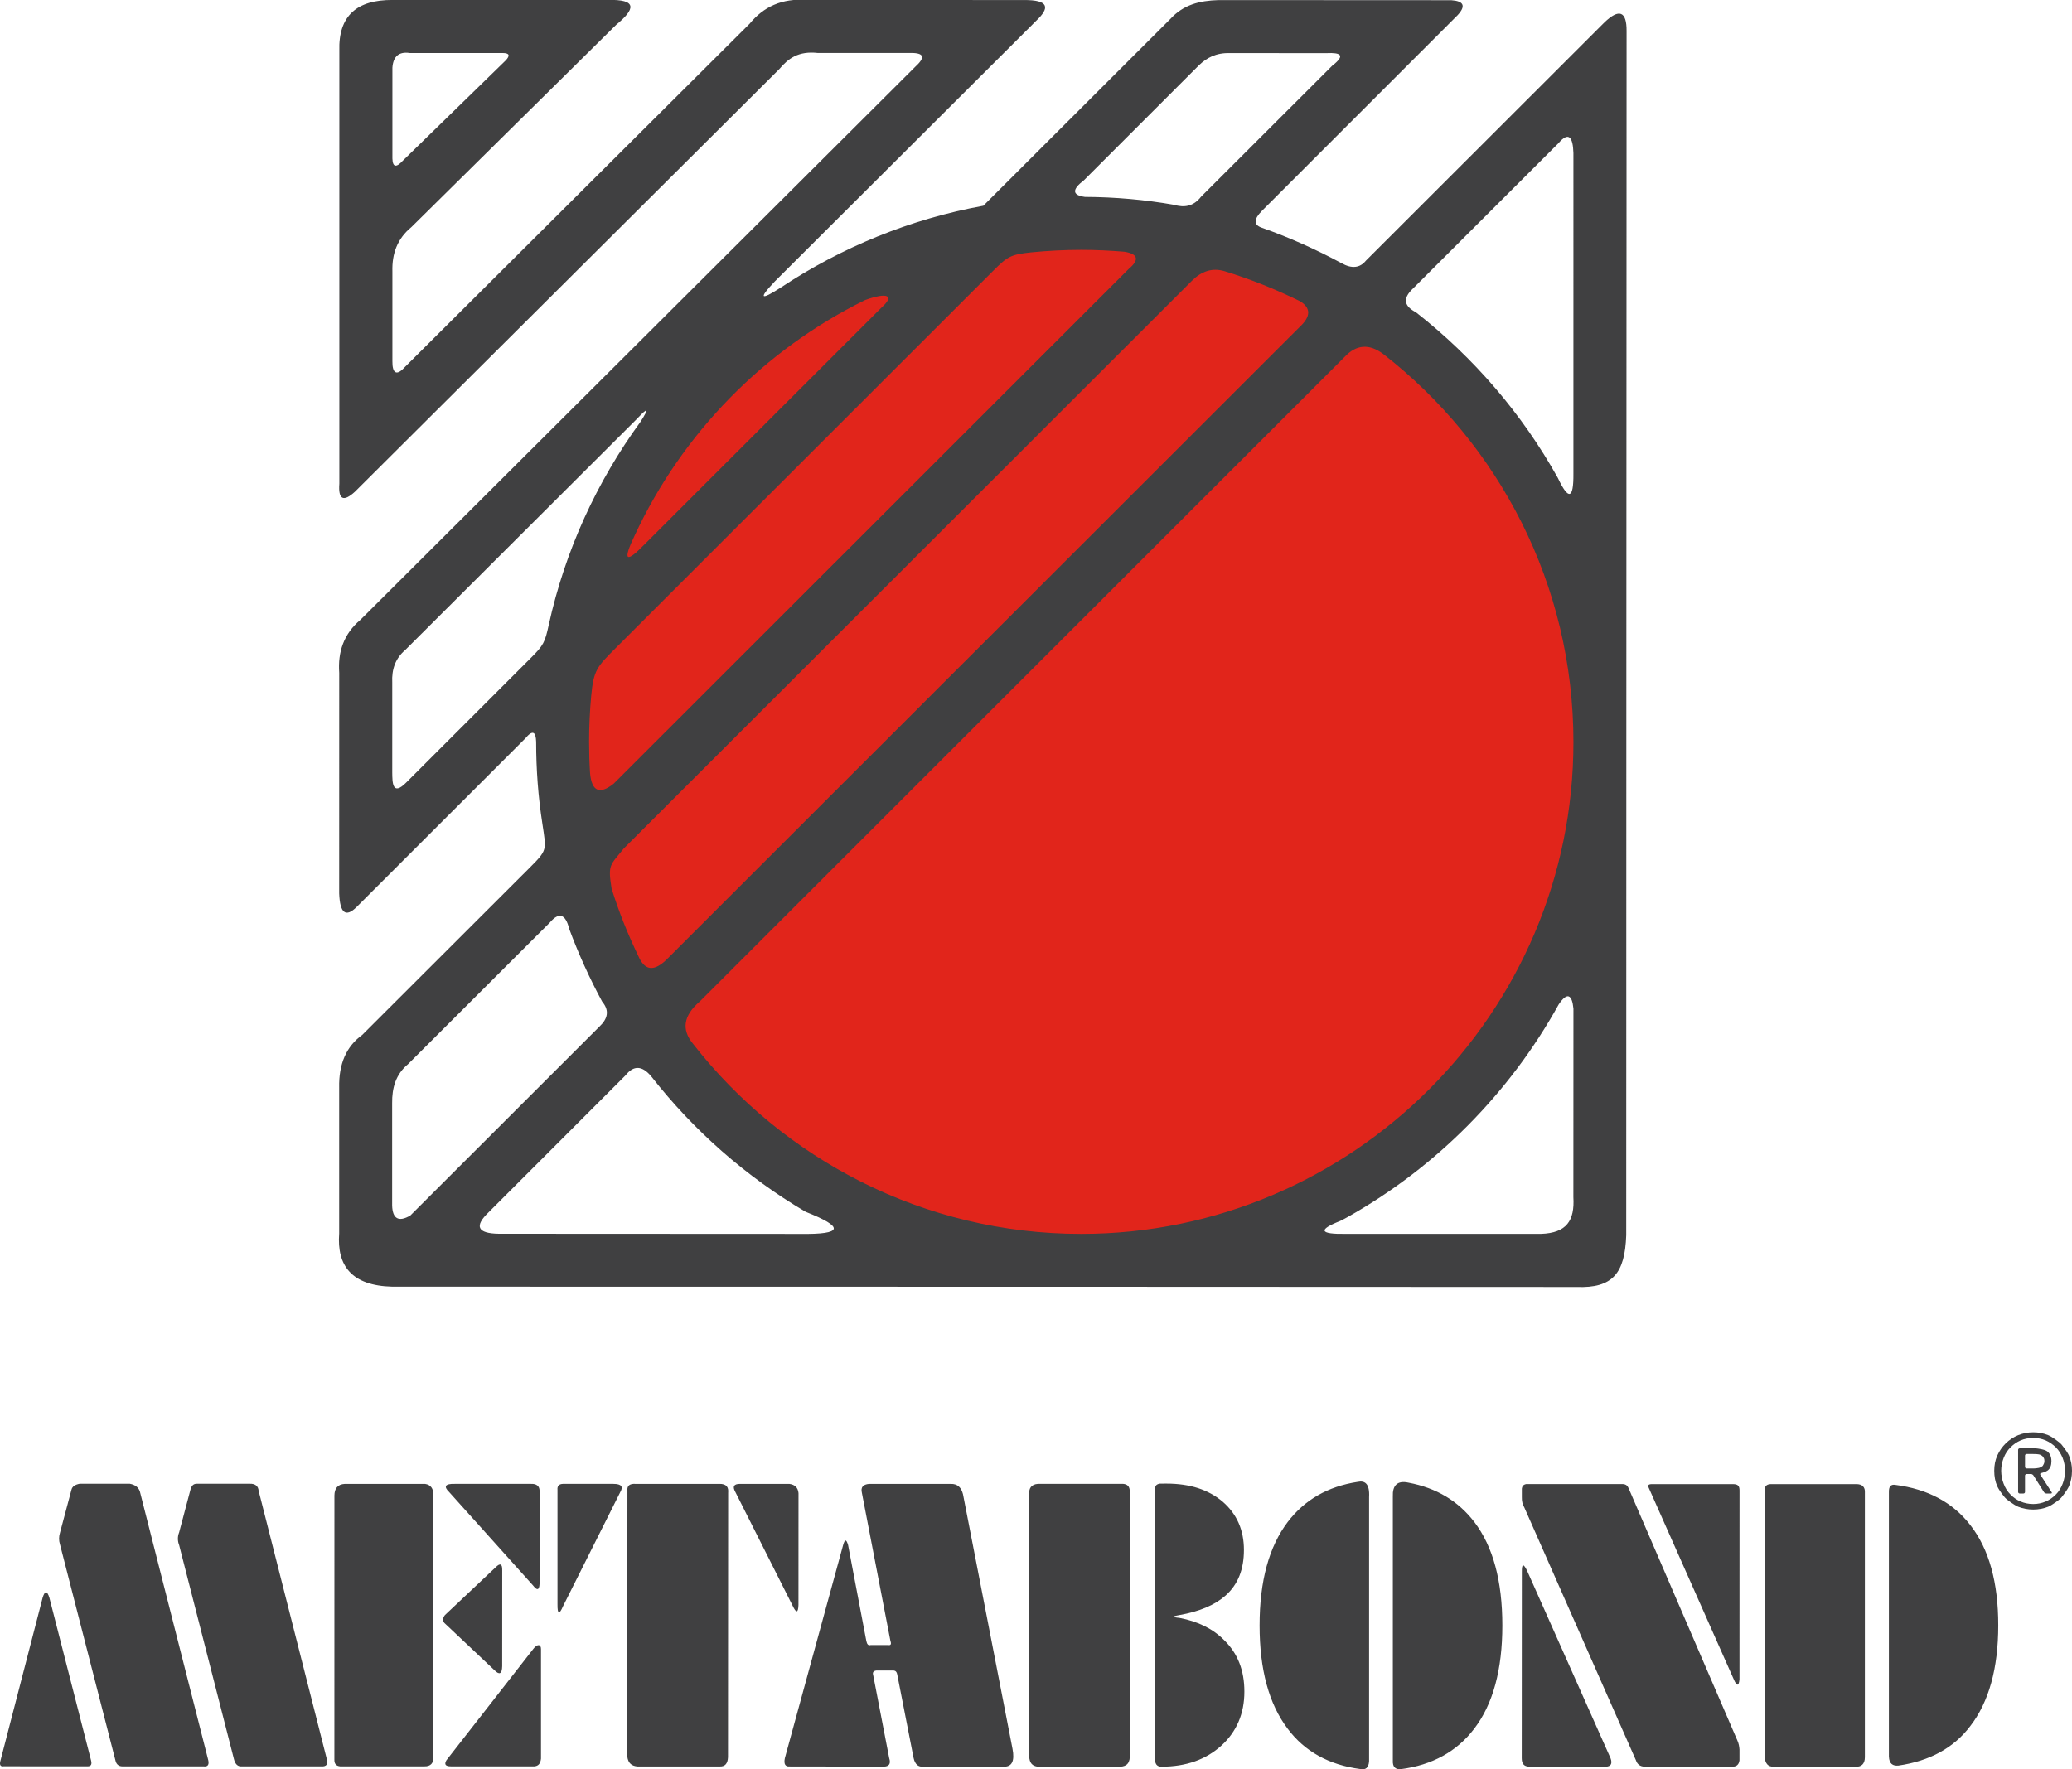
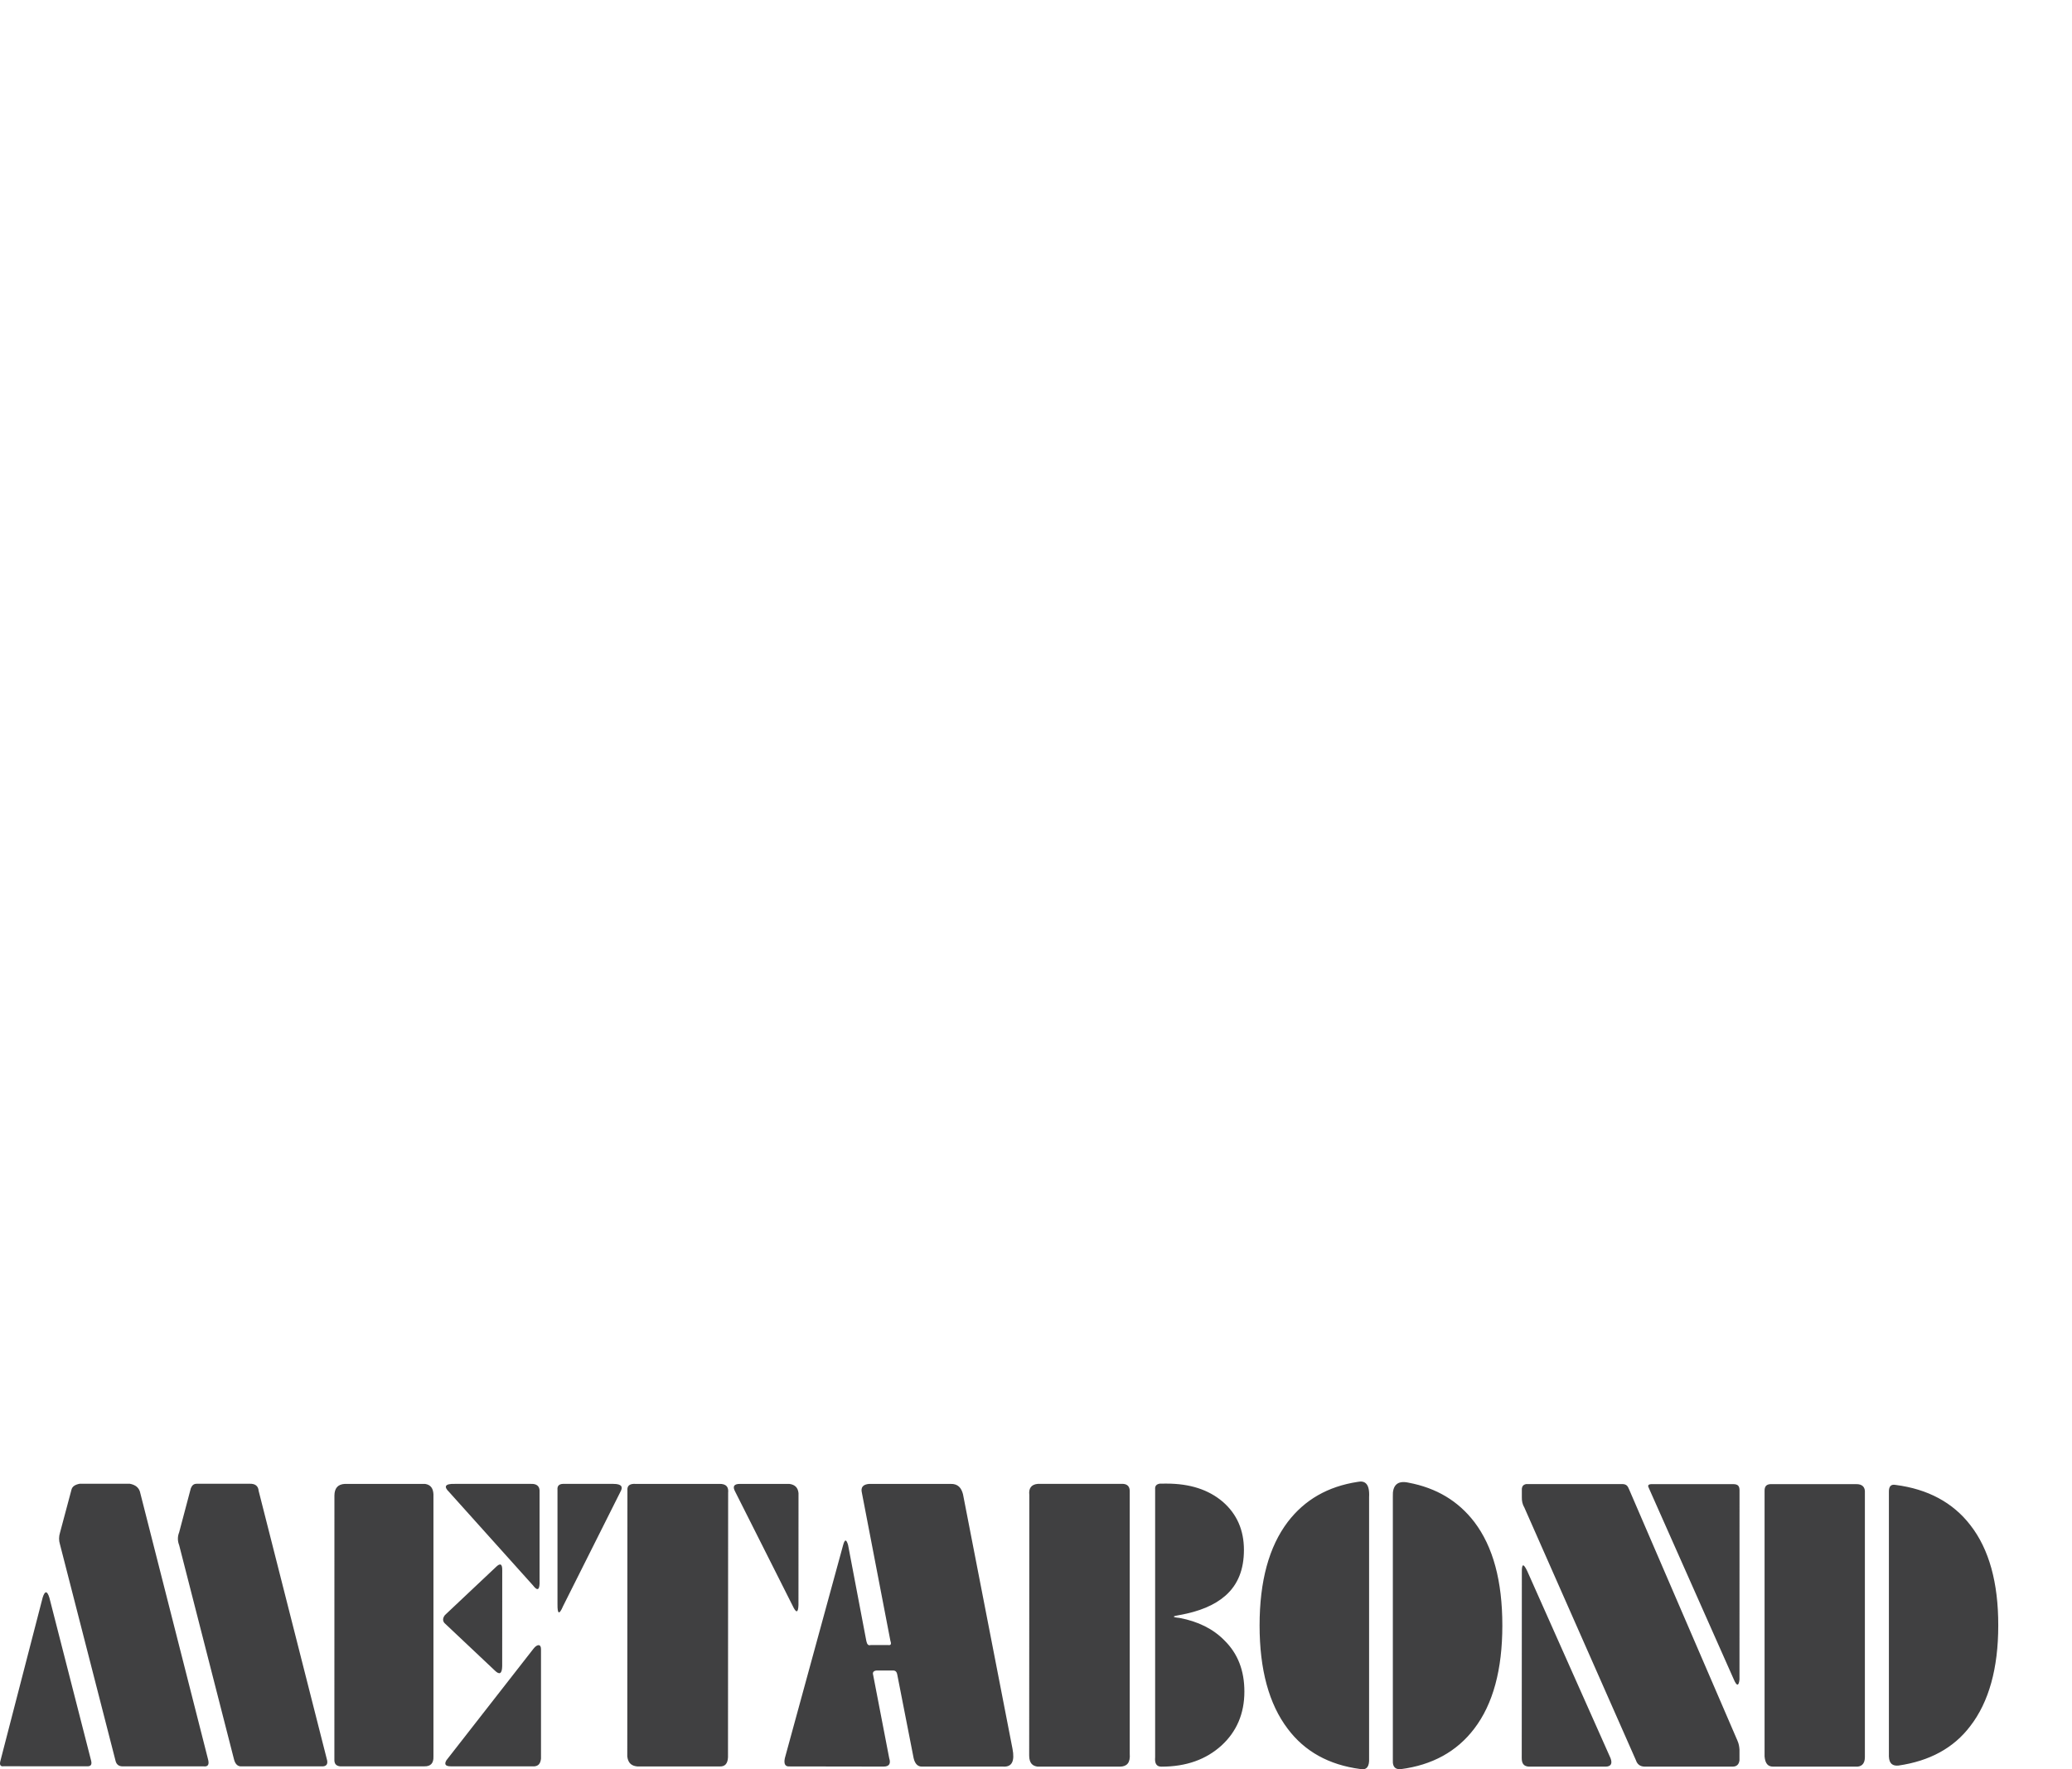
<svg xmlns="http://www.w3.org/2000/svg" version="1.1" id="Réteg_1" x="0px" y="0px" viewBox="0 0 1000 854" style="enable-background:new 0 0 1000 854;" xml:space="preserve">
  <style type="text/css">
	.st0{fill:#404041;}
	.st1{fill-rule:evenodd;clip-rule:evenodd;fill:#404041;}
	.st2{fill:#E1251B;}
</style>
  <g>
-     <path class="st0" d="M998.54,702.68c-1.04-2.27-3.61-5.33-3.61-5.33c-0.27-0.27-0.74-0.77-1.06-1.01c0,0-3.06-2.54-5.36-3.51   c-2.22-0.91-4.67-1.38-7.21-1.38c-2.59,0-4.99,0.47-7.29,1.38c-2.3,0.96-4.3,2.3-6,3.98c-1.7,1.66-3.06,3.61-4.08,5.88   c-1.01,2.27-1.46,4.69-1.46,7.31c0,2.72,0.44,5.24,1.46,7.51c1.01,2.27,3.61,5.36,3.61,5.36c0.3,0.3,0.77,0.79,1.09,1.04   c0,0,3.09,2.49,5.38,3.48c2.3,0.89,4.69,1.36,7.29,1.36c2.54,0,4.99-0.47,7.21-1.36c2.3-0.99,5.36-3.48,5.36-3.48   c0.32-0.25,0.79-0.77,1.06-1.04c0,0,2.57-3.09,3.61-5.36c0.96-2.27,1.46-4.79,1.46-7.51C1000,707.37,999.51,704.95,998.54,702.68z    M995.46,716.38c-0.81,2-1.8,3.68-3.23,5.09c-1.41,1.43-3.04,2.59-4.89,3.38c-1.88,0.81-3.88,1.23-6.03,1.23   c-2.22,0-4.25-0.42-6.15-1.23c-1.88-0.79-3.48-1.95-4.86-3.38c-1.43-1.41-2.49-3.09-3.26-5.09c-0.77-1.95-1.21-4.07-1.21-6.4   c0-2.22,0.44-4.25,1.21-6.22c0.77-1.93,1.83-3.61,3.26-5.01c1.38-1.41,2.99-2.54,4.86-3.36c1.9-0.82,3.93-1.21,6.15-1.21   c2.15,0,4.15,0.39,6.03,1.21c1.85,0.81,3.48,1.95,4.89,3.36c1.43,1.41,2.42,3.09,3.23,5.01c0.79,1.98,1.16,4,1.16,6.22   C996.62,712.31,996.25,714.43,995.46,716.38z M988.44,709.74c1.09-0.94,1.63-2.37,1.63-4.35c0-2.08-0.67-3.63-1.93-4.67   c-1.21-1.04-5.01-1.46-5.01-1.46c-0.42-0.07-1.11-0.07-1.51-0.07h-6.89c-0.39,0-0.74,0.32-0.74,0.74v20.33   c0,0.39,0.35,0.74,0.74,0.74h1.85c0.42,0,0.74-0.35,0.74-0.74v-7.9c0-0.4,0.37-0.77,0.77-0.77h2.12c0.4,0,0.91,0.32,1.14,0.64   l5.14,8.15c0.22,0.32,0.74,0.62,1.14,0.62h2.2c0.45,0,0.59-0.3,0.35-0.62l-5.43-8.4c-0.25-0.35-0.07-0.72,0.32-0.82   C985.06,711.17,987.33,710.65,988.44,709.74z M981.63,708.9c-0.4,0-1.04,0-1.46,0h-2.07c-0.4,0-0.77-0.32-0.77-0.77v-5.48   c0-0.42,0.37-0.72,0.77-0.72h3.01c0.4,0,1.09,0,1.48,0.02c0,0,0.45,0.03,0.99,0.1c0.59,0.07,0.89,0.17,0.89,0.17   c0.37,0.17,0.89,0.39,1.09,0.59c0.25,0.15,0.84,0.99,0.96,1.38c0,0,0.17,0.35,0.17,1.06c0,0.86-0.25,1.33-0.25,1.33   c-0.12,0.37-0.44,0.86-0.62,1.14c-0.22,0.2-1.21,0.77-1.61,0.86c0,0-0.42,0.12-1.14,0.2C982.39,708.9,981.63,708.9,981.63,708.9z" />
    <path class="st1" d="M911.63,847.99V720.34c-0.05-2.42,0.69-3.98,3.26-3.48c15.53,2,27.66,8.5,36.08,19.44   c8.99,11.53,13.48,27.71,13.44,48.41c0,20.7-4.52,36.95-13.51,48.58c-8.05,10.64-19.71,16.87-34.63,19.04   C913.51,852.61,911.78,851.48,911.63,847.99 M895.36,852.86h-39.61c-2.4,0-3.8-1.38-4.12-4.87V719.62c0-1.95,0.79-3.01,2.77-3.14   h41.47c2.86-0.05,4.37,1.38,4.17,4.17v127.66C900.03,851.55,898.35,853.11,895.36,852.86z M734.43,848.76l0.05-89.8   c-0.05-4.15,0.77-4.35,2.59-0.54l40.21,90.34c1.04,2.72,0.12,4.1-2.42,4.1h-37C735.44,852.71,734.43,851.38,734.43,848.76z    M836.18,852.86h-42.31c-2.45,0-3.75-1.31-4.32-3.06l-53.86-122.03c-0.94-1.53-1.26-3.26-1.21-5.01v-4.12   c0.17-0.96,0.45-1.85,2.1-2.2h46.21c2.12,0,2.77,0.82,3.51,2.69l52.21,121.12c0.67,1.46,0.91,2.91,1.01,4.32v5.23   C839.27,851.8,838.16,852.86,836.18,852.86z M839.54,719.52l-0.02,91.28c-0.35,3.29-1.31,3.29-2.72,0l-41.05-92.49   c-0.52-0.91-0.52-1.78,1.24-1.83h39.47C838.83,716.48,839.54,717.42,839.54,719.52z M672.22,849.85V722.44   c-0.22-5.19,2.05-7.9,7.56-6.67c13.53,2.54,24.03,8.89,31.76,18.97c9.06,11.9,13.53,28.5,13.53,49.96   c0,21.31-4.47,37.98-13.61,49.89c-8.37,10.99-20.23,17.53-35.49,19.49C673.6,854.22,672.05,853.18,672.22,849.85z M656.41,854   c-14.99-2-26.7-8.42-34.92-19.41c-9.06-11.93-13.58-28.58-13.58-49.89c0-21.51,4.57-38.06,13.58-49.96   c8.17-10.69,19.29-17.14,33.79-19.36c3.41-0.72,5.85,0.84,5.48,7.38v127.44C660.56,853.45,659.06,854.57,656.41,854z M557.5,848.32   c0-43.07,0-86.22,0-129.36c-0.15-1.53,0.57-2.47,2.27-2.72c0.72-0.02,1.73-0.02,3.14-0.02c11.39,0,20.37,2.91,27.29,8.82   c6.79,5.93,10.15,13.68,10.15,23.19c0,9.43-2.86,16.74-8.94,22.1c-5.19,4.57-12.6,7.66-22.2,9.36c-3.58,0.54-3.58,1.04,0,1.36   c9.06,1.7,16.32,5.36,21.68,10.82c6.54,6.42,9.68,14.6,9.68,24.77c0,10.69-3.78,19.36-11.06,26.03   c-7.41,6.72-16.94,10.2-29.02,10.2C558.07,852.86,557.23,851.21,557.5,848.32z M540.66,852.86h-39.92   c-2.32-0.35-3.95-1.51-4.03-5.24l0.07-125.91c-0.4-3.26,0.99-5.11,4.12-5.36h41.15c2.17,0.17,3.19,1.38,3.19,3.53v126.72   C545.6,850.98,543.89,852.76,540.66,852.86z M378.79,848.76l28.11-102.81c0.82-2.96,1.56-2.96,2.4-0.1l8.82,46.38   c0.32,1.6,0.99,2.32,2.1,1.93h8.37c1.26,0.22,1.75-0.32,1.14-2.02l-13.76-71.47c-0.67-2.67,0.57-4.05,3.46-4.3h39.34   c3.58-0.12,5.23,1.95,6,5.01l23.88,122.82c1.19,6.05-0.32,8.91-4.47,8.64h-39.29c-1.7,0-3.26-1.04-3.95-4.08l-7.9-40.33   c-0.27-1.46-0.91-2.02-2.17-1.98h-7.85c-1.43,0.15-1.98,0.89-1.63,2.07l7.76,40.23c0.89,2.72-0.05,4.1-2.74,4.08l-45.47-0.07   C379.16,852.86,378.14,851.8,378.79,848.76z M271.65,716.36h24.38c4.15,0,4.67,1.56,3.46,3.7l-27.74,55.32   c-1.83,4.3-2.74,4-2.69-0.89v-55.25C268.88,717.42,269.75,716.43,271.65,716.36z M302.74,847.99l0.07-128.47   c-0.22-2.27,1.11-3.31,3.85-3.16h40.36c3.7-0.12,4.67,1.7,4.4,4.3l-0.07,127.66c-0.15,3.11-1.46,4.54-3.98,4.45h-39.76   C305.02,852.52,303.19,851.38,302.74,847.99z M385.38,720.83l-0.02,53.94c-0.12,4-1.11,4.15-2.91,0.22l-27.64-54.9   c-1.36-2.49-0.62-3.73,2.35-3.73h23.76C383.68,716.7,385.13,718.19,385.38,720.83z M215.44,849.8l41.91-53.72   c1.93-2.57,3.75-2.4,3.75,0v52.93c-0.3,2.67-1.48,3.51-3.11,3.7h-40.38C215.02,852.71,214.3,851.8,215.44,849.8z M238.8,806.45   l-24.35-22.97c-0.89-1.11-0.77-2.45,0.3-3.8l24.5-23.09c2.15-2.17,3.21-1.65,3.14,1.48l-0.02,46.33   C242.28,808.06,241.07,808.7,238.8,806.45z M219.44,716.36h36.8c2.67-0.12,4.08,1.04,4.17,3.16v43.34   c0.17,4.69-0.86,5.56-3.21,2.47l-40.4-45C213.96,717.59,214.85,716.24,219.44,716.36z M204.87,852.71h-40.77   c-1.7-0.2-2.72-1.04-2.72-3.06l0.02-127.71c0.05-3.31,1.48-5.41,5.09-5.58h38.63c2.91,0.42,3.93,2.35,4.07,4.99v126.65   C209.31,851.21,207.83,852.76,204.87,852.71z M55.8,850.19L28.93,745.5c-0.57-1.8-0.54-3.73,0-5.48l5.53-20.72   c0.35-1.7,1.8-2.59,4.02-3.01h24.15c2.99,0.57,4.32,2.03,4.89,3.78l32.82,128.99c0.79,2.74,0.12,3.95-2.12,3.66H59.06   C57.38,852.71,56.22,851.8,55.8,850.19z M0.18,850.14l20.43-78.96c1.06-3.33,2.17-3.31,3.23,0.15l20.13,78.61   c0.52,2-0.17,2.91-2.15,2.74H1.66C0.23,852.86-0.32,852,0.18,850.14z M112.92,849.28L86.47,745.95c-0.82-2.1-0.82-4.17,0-6.22   l5.63-21.26c0.54-1.21,1.18-2.17,2.86-2.17h25.66c2.59-0.07,4.03,1.14,4.2,3.38l32.87,129.39c0.79,2.54-0.07,3.8-2.57,3.66h-38.58   C114.72,852.84,113.49,851.6,112.92,849.28z" />
-     <path class="st2" d="M771.5,357.46c0,137.88-111.83,249.69-249.74,249.69c-137.92,0-249.72-111.8-249.72-249.69   c0-137.93,111.8-249.74,249.72-249.74C659.67,107.72,771.5,219.53,771.5,357.46z" />
-     <path class="st1" d="M194.42,77.57l49.79-48.55c1.8-2.03,1.98-3.43-1.7-3.43c-14.89,0-29.86,0-44.78,0   c-5.21-0.77-7.98,1.63-8.35,7.11v43.81C189.51,80.9,191.33,80.93,194.42,77.57 M667.53,170.85   c55.89,43.52,91.85,111.36,91.85,187.38c0,130.8-106.77,237.44-237.61,237.44c-75.95,0-143.79-36.03-187.33-91.8   c-5.65-6.87-4.57-13.61,3.24-20.35l311.31-311.26C654.54,166.33,660.76,165.81,667.53,170.85z M388.81,585   c-28.72-16.92-53.99-39.17-74.44-65.3c-4.42-5.36-8.57-5.48-12.45-0.59l-65.99,66.02c-7.16,6.82-5.58,10.32,4.84,10.47l145.54,0.07   C406.92,595.96,407.73,592.45,388.81,585z M752.26,484.92c-23.71,42.8-58.95,78.39-101.46,102.39c-1.31,0.74-2.67,1.48-4,2.12   c-10.87,4.27-9.95,6.45,2.72,6.22h94.22c12.42-0.42,16.28-6.42,15.61-17.73l0.03-90.98C758.73,480.08,756.39,478.75,752.26,484.92z    M683.38,150.77c27.83,21.76,51.25,49,68.51,80.02c5.14,10.84,7.58,10.2,7.48-2.12V73.89c-0.22-7.46-2.12-10.72-7.26-4.72   l-70.02,69.97C676.29,144.52,678.2,148.05,683.38,150.77z M523.15,87l55.42-55.42c3.78-3.66,8.3-6.13,14.92-5.95l46.78,0.02   c6.77-0.32,9.26,0.99,2.69,6.08l-63.27,63.2c-3.75,4.84-8.25,5.36-13.12,3.93c-13.98-2.45-28.33-3.73-42.97-3.8   C517.42,94.21,517.27,91.5,523.15,87z M296.87,313.13L479.4,130.67c6.94-6.92,8.4-7.78,18.28-8.84c8.03-0.79,16.05-1.21,24.23-1.21   c7.01,0,13.98,0.35,20.82,0.91c6.55,1.11,7.28,3.88,2.02,8.3l-248.58,248.5c-6.74,5.38-10.57,3.75-11.39-5.04   c-0.32-5.04-0.47-10.05-0.47-15.19c0-7.41,0.35-14.77,1.01-22.03C286.47,323.6,288.1,321.92,296.87,313.13z M256.21,317.62   l-60.01,60.01c-6.94,7.06-6.82-0.07-6.89-4.62v-43.44c-0.35-6.59,1.65-11.85,6.27-15.78l111.83-111.58c5.41-5.78,6-5.31,1.75,1.36   c-21.04,28.85-36.4,62.09-44.31,98.07C263.03,310.04,262.34,311.52,256.21,317.62z M425.41,148.52l-114.2,114.15   c-9.21,9.51-10.79,8.13-4.92-4.12c22.99-49.44,62.46-89.72,111.31-113.73C428.45,140.94,431.98,142.67,425.41,148.52z    M289.38,495.52l-91.35,91.28c-5.63,3.29-8.57,1.58-8.77-4.79v-49.42c-0.1-7.34,1.7-13.95,7.7-18.89l68.36-68.29   c4.42-5.21,7.61-4.27,9.39,2.99c4.47,12.05,9.78,23.76,15.9,35.12C294.42,488.06,293.09,491.99,289.38,495.52z M627.42,157.68   L327.14,457.8l-5.58,5.58c-6.84,6.5-10.84,4.3-13.56-2.02c-5.01-10.4-9.36-21.24-12.84-32.4c-1.85-11.78-0.74-11.09,5.85-19.31   l274.27-274.14c4.5-4.47,9.63-6.4,15.73-4.59c12.62,3.88,24.77,8.77,36.53,14.55C632.68,148.7,632.68,152.77,627.42,157.68z    M189.26,621.15l332.5,0.05l239.12,0.1c17.46,0.67,23.34-6.59,23.98-24.99l0.05-238.08l0.12-343.17c0.1-9.73-3.66-11.01-10.67-4.27   L659.23,125.83c-2.87,3.56-6.87,4-11.78,1.21c-12.4-6.67-25.26-12.45-38.63-17.16c-3.85-1.38-3.75-4.08,0.22-8.1l94.47-94.49   c4.05-4.4,2.99-6.77-3.09-7.19L588.15,0.04c-9.34,0.27-17.02,2.25-23.36,9.16l-90.2,90.12c-35.49,6.45-68.56,20.15-97.63,39.42   c-8.79,5.63-12,6.59-2.99-2.91L500.27,9.85c6.2-5.9,6.42-9.95-6.32-9.83L389.58-0.01c-12.3-0.96-21.17,3.41-27.76,11.43   L195.16,177.44c-3.9,4.25-5.85,2.57-5.78-3.06v-43.34c-0.25-8.55,2.37-15.83,9.16-21.39l98.86-97.7C306.5,4.49,308-0.5,292.94-0.01   H189.51c-17.16-0.12-26.28,7.53-25.73,24.62c0,69.67,0,139.17,0,208.86c-0.59,7.71,1.93,8.99,7.48,3.95L376.09,33.38   c4.35-5.14,9.21-8.87,18.67-7.8h43.64c6.5-0.22,9.21,1.23,3.51,6.47L173.97,299.2c-8.1,6.82-10.97,15.56-10.25,25.61l-0.02,106.47   c0.35,9.61,3.16,11.78,8.42,6.57l81.28-81.25c3.7-4.47,5.21-3.38,5.36,1.51c0,13.44,0.99,26.67,3.01,39.54   c1.9,13.09,2.67,12.45-6.74,21.86l-80.22,80.12c-7.66,5.53-11.36,13.98-11.11,25.46c0,23.54,0,46.85,0,70.34   C162.51,611.08,169.77,620.66,189.26,621.15z" />
  </g>
</svg>